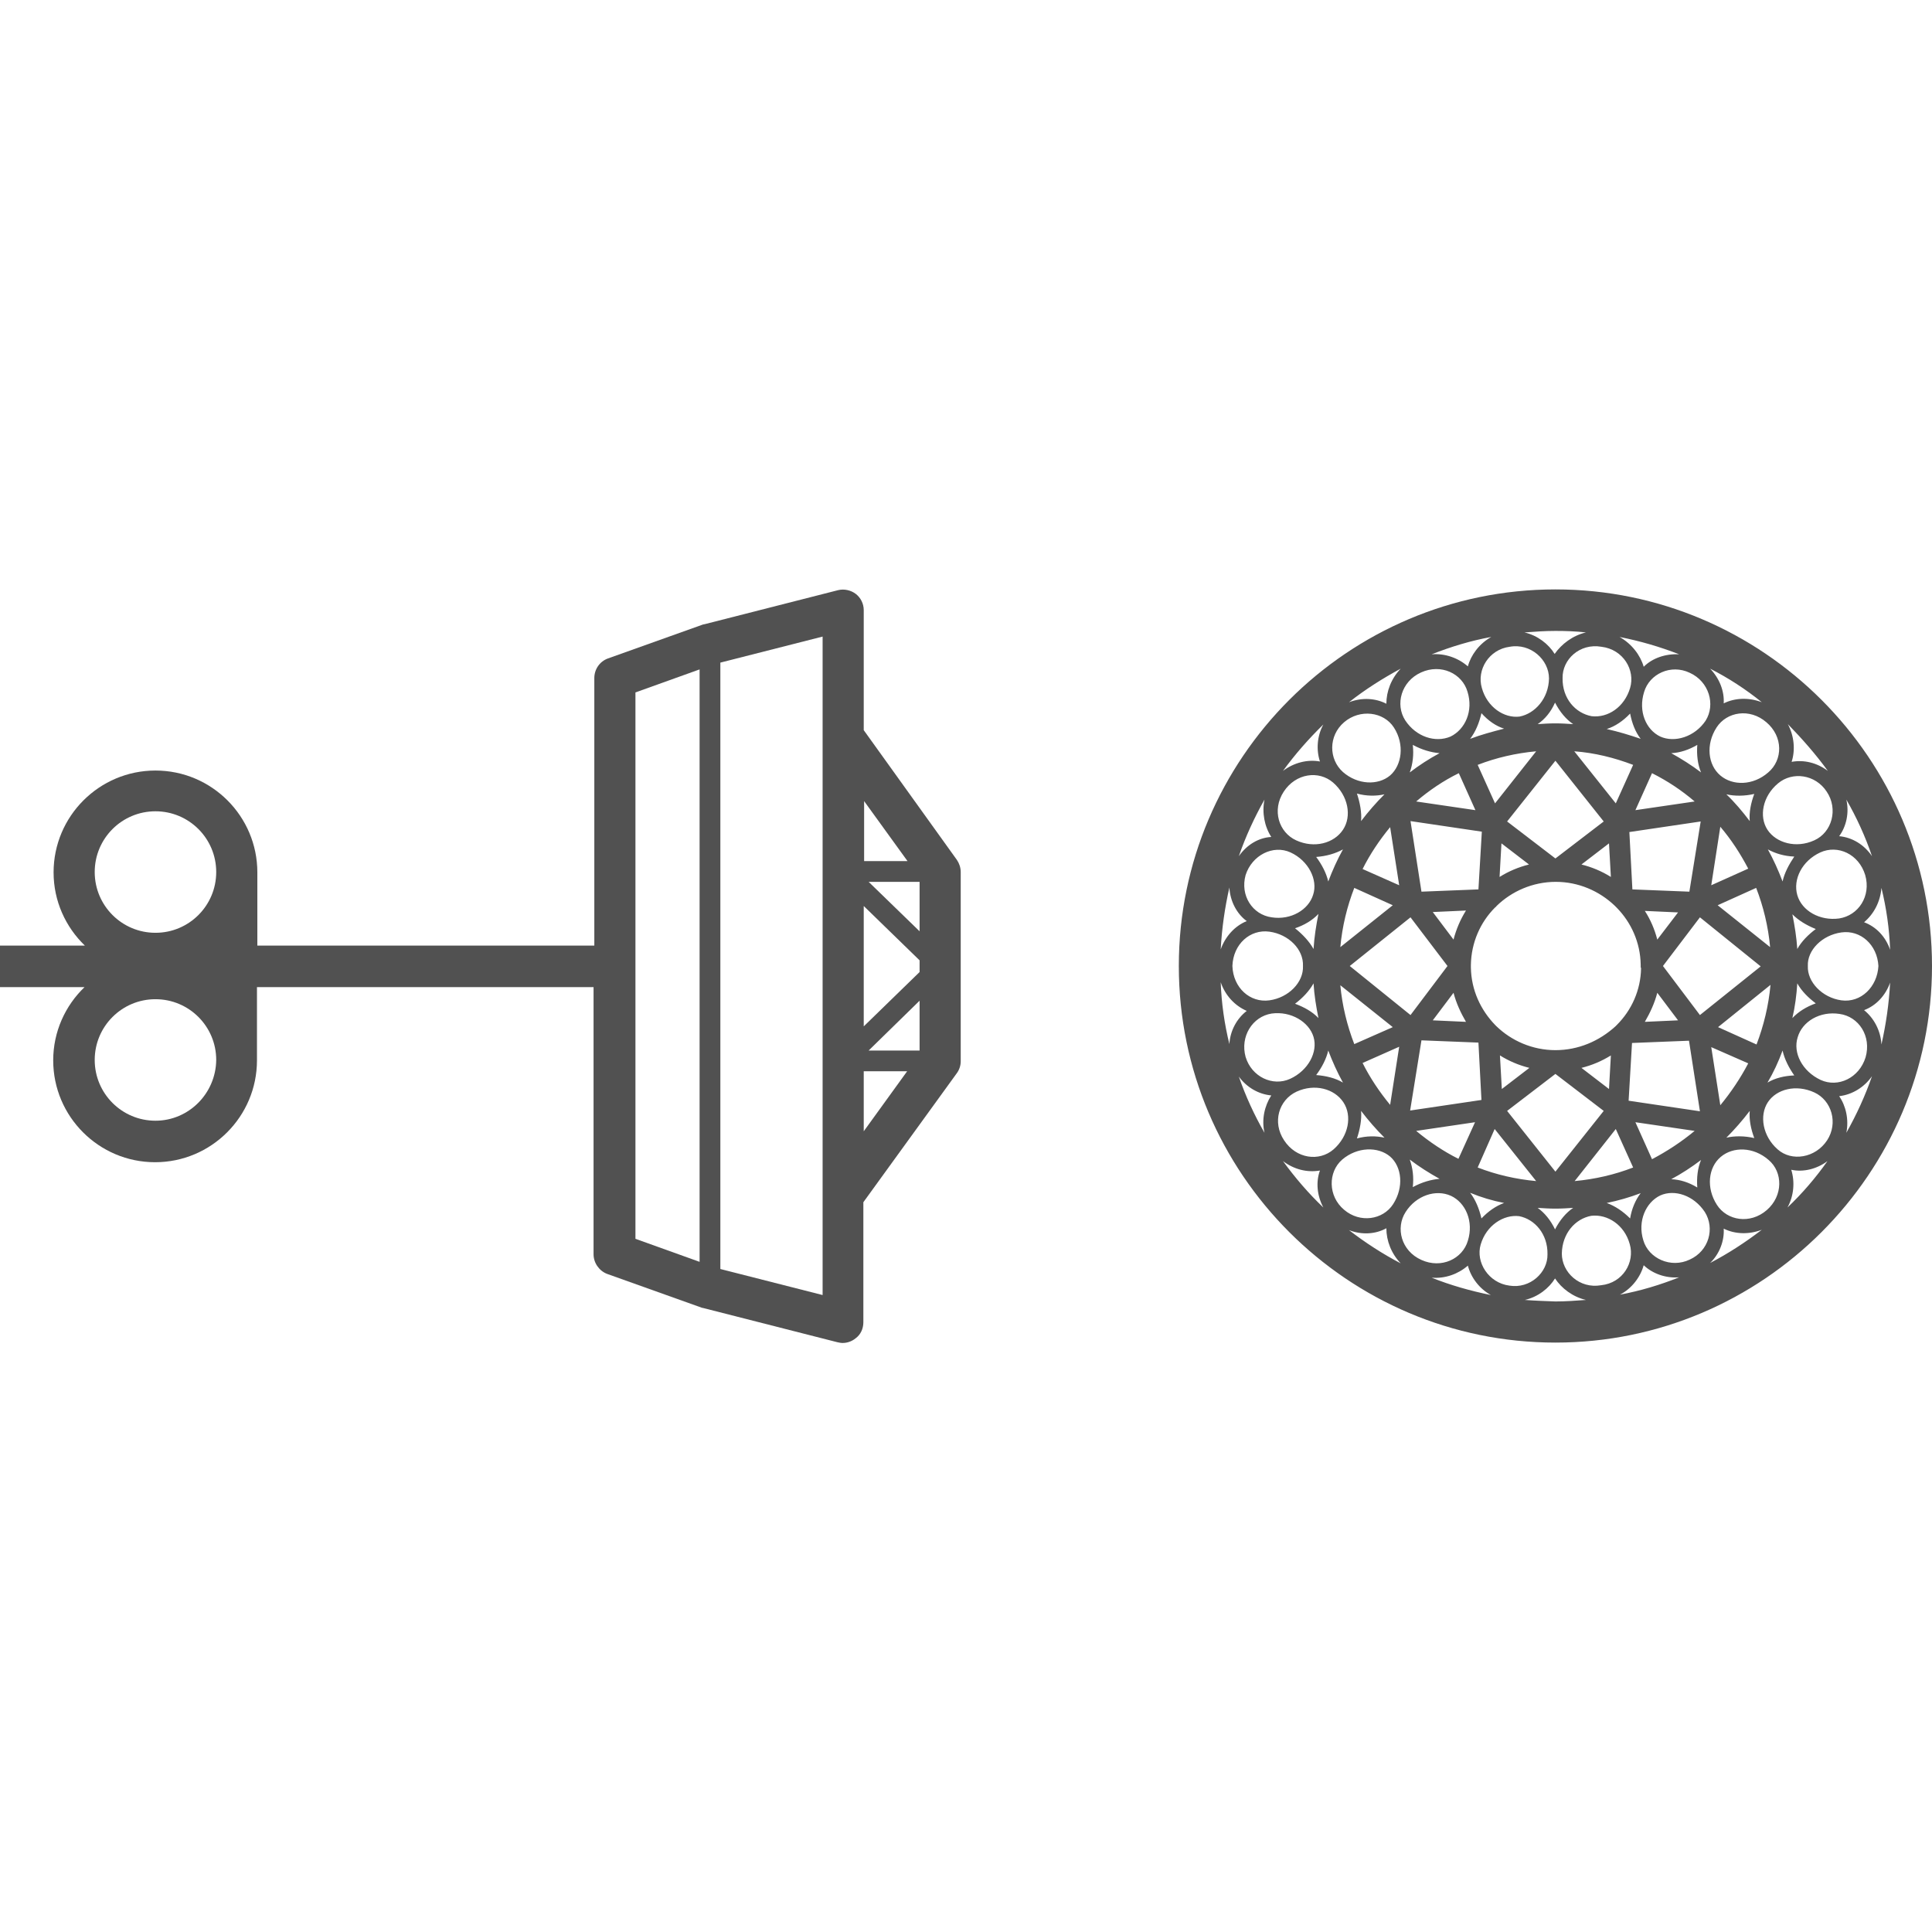
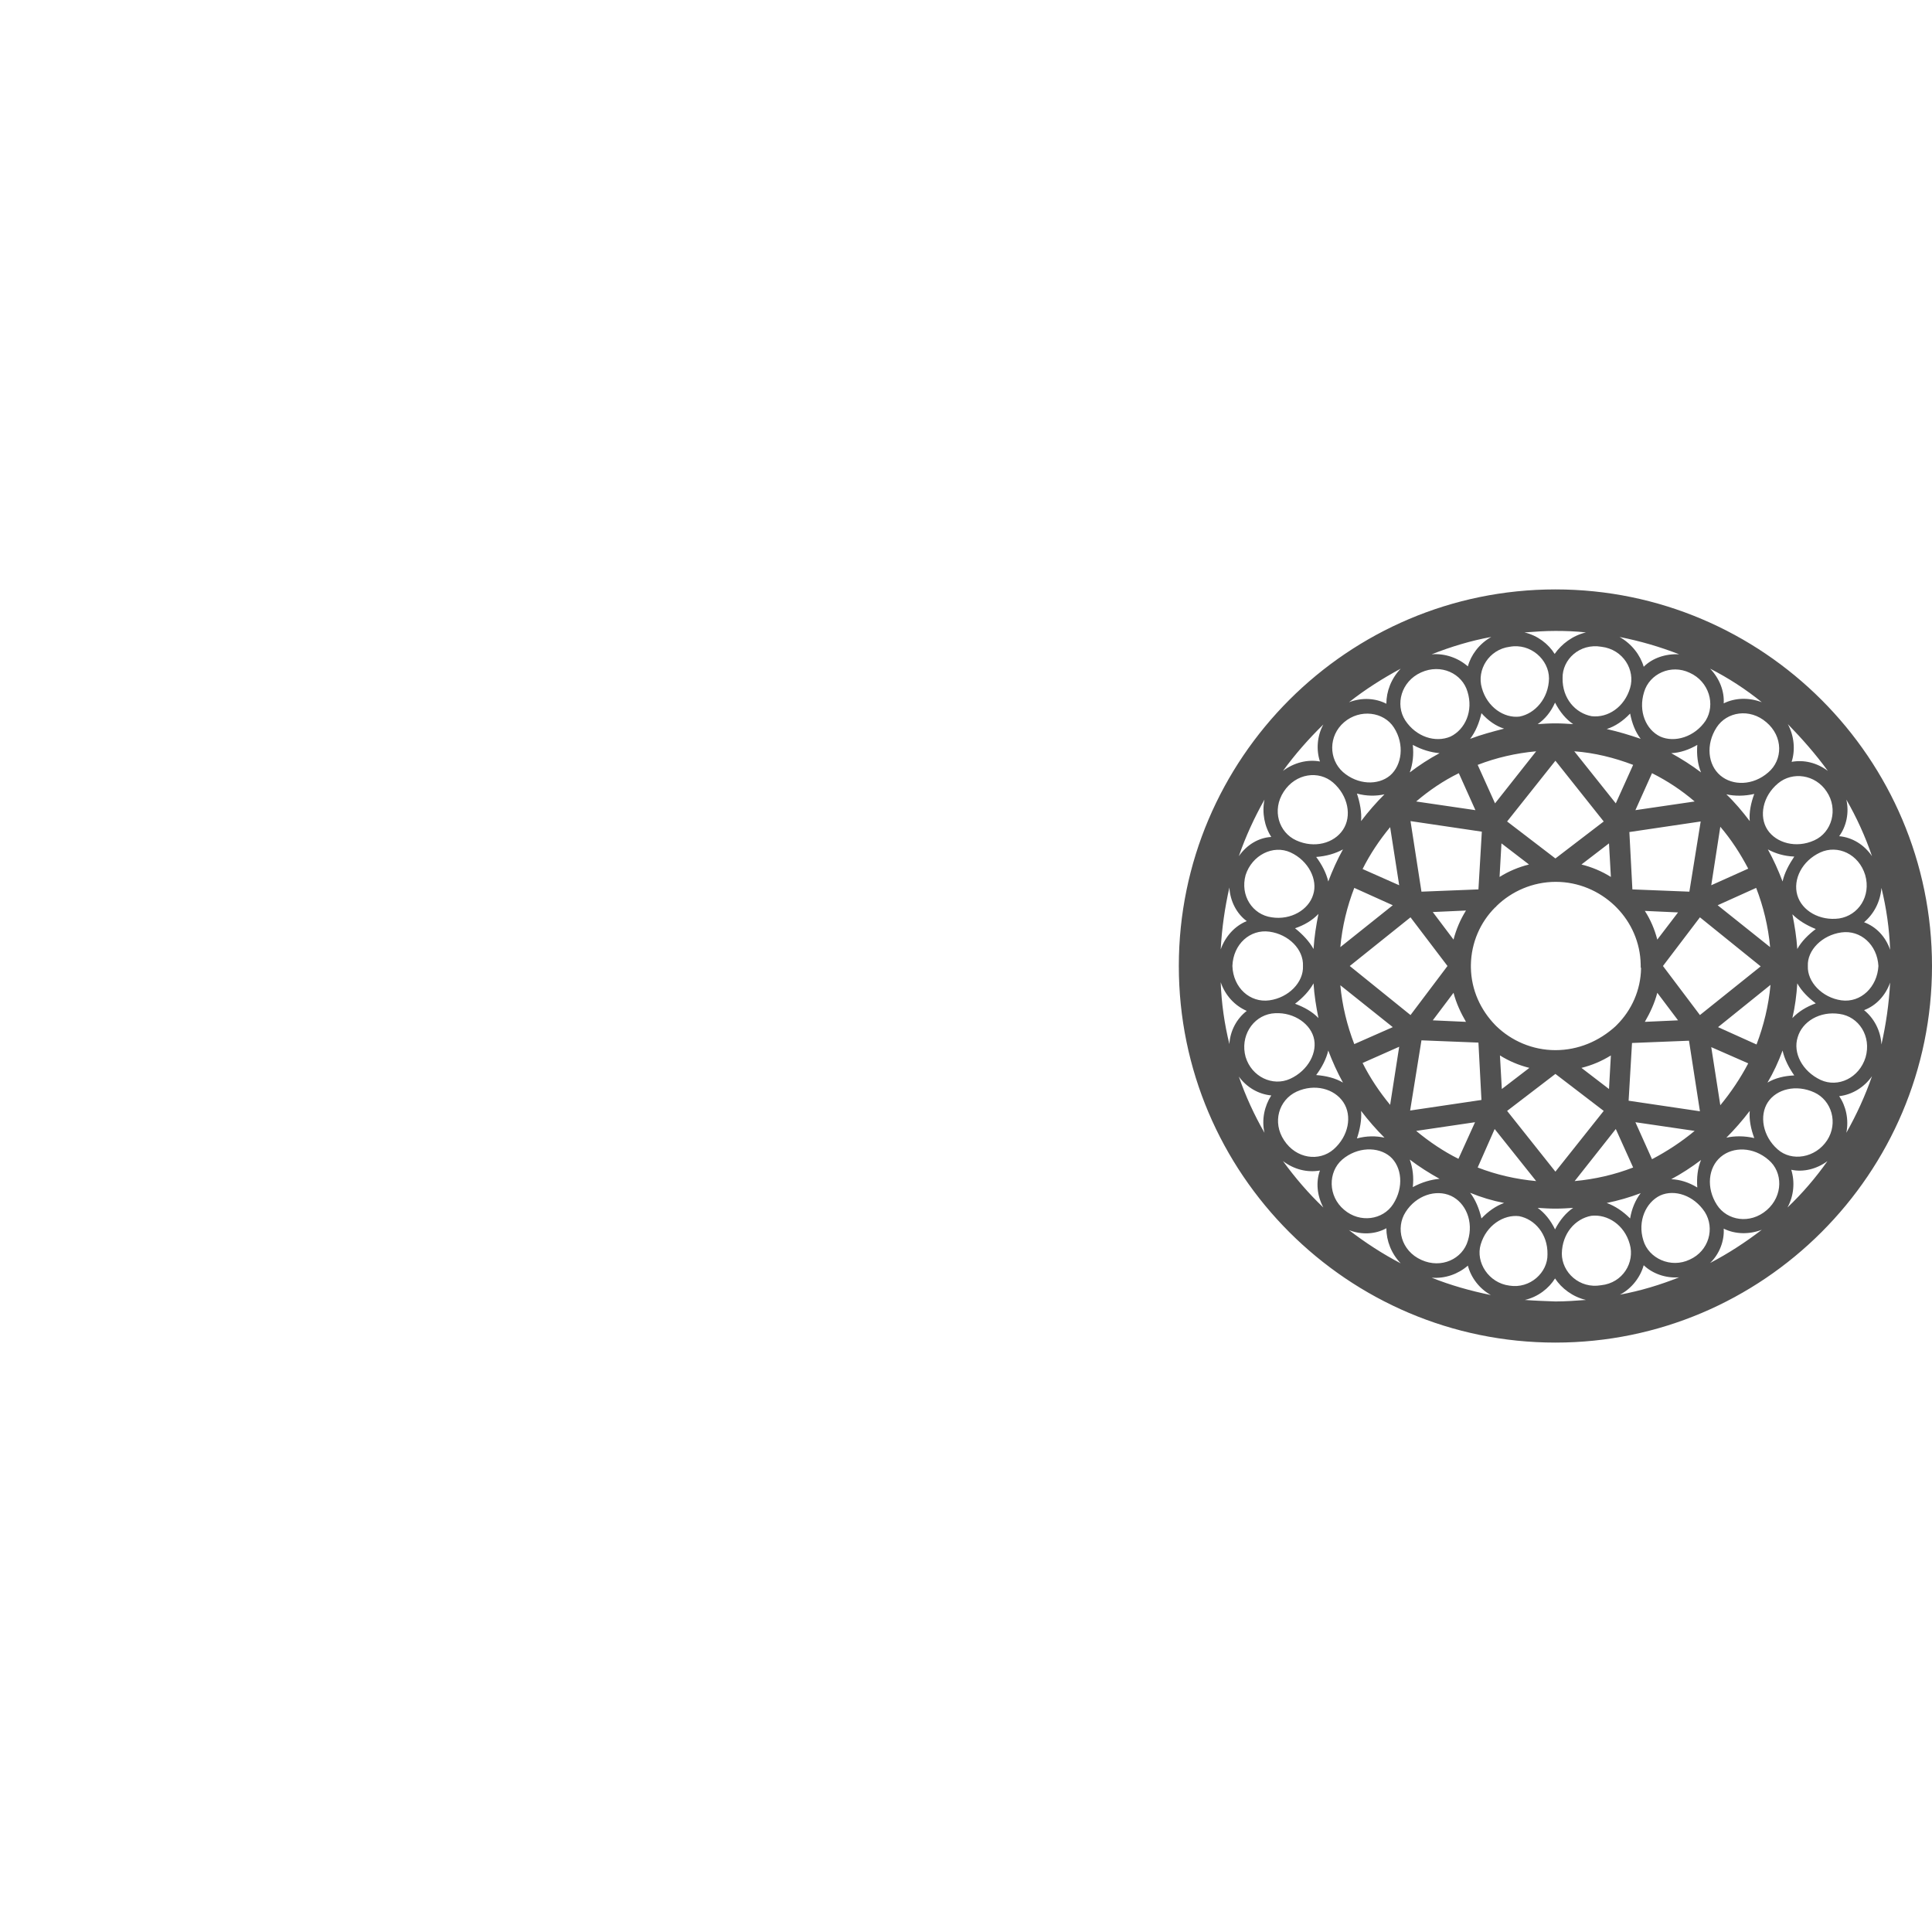
<svg xmlns="http://www.w3.org/2000/svg" version="1.1" id="icon" x="0px" y="0px" viewBox="0 0 512 512" style="enable-background:new 0 0 512 512;" xml:space="preserve">
  <style type="text/css">
	.st0{fill:#515151;}
</style>
  <g>
-     <path class="st0" d="M228.9,193.5v-31.8c0-1.7-0.8-3.3-2.1-4.3c-1.3-1-3.1-1.4-4.7-1l-35.3,9c-0.2,0-0.3,0.1-0.5,0.1c0,0,0,0,0,0   l-25.2,9c-2.2,0.8-3.6,2.9-3.6,5.2v70.9H68.2v-19.4c0-14.9-12.1-27-27-27s-27,12.1-27,27c0,7.6,3.2,14.5,8.3,19.4H0v11h22.4   c-5.1,4.9-8.3,11.8-8.3,19.4c0,14.9,12.1,27,27,27s27-12.1,27-27v-19.4h89.2v70.8c0,2.3,1.5,4.4,3.6,5.2l25.2,9c0,0,0,0,0.1,0   c0.1,0,0.3,0.1,0.4,0.1l35.3,9c0.5,0.1,0.9,0.2,1.4,0.2c1.2,0,2.4-0.4,3.4-1.2c1.4-1,2.1-2.6,2.1-4.3v-31.8l24.7-34.1   c0.7-0.9,1.1-2.1,1.1-3.2v-50.2c0-1.2-0.4-2.3-1-3.2L228.9,193.5z M41.2,215c8.9,0,16.1,7.2,16.1,16.1s-7.2,16.1-16.1,16.1   s-16.1-7.2-16.1-16.1S32.3,215,41.2,215z M41.2,297c-8.9,0-16.1-7.2-16.1-16.1c0-8.9,7.2-16.1,16.1-16.1s16.1,7.2,16.1,16.1   C57.2,289.8,50,297,41.2,297z M230.2,278.4l13.5-13.2v13.2H230.2z M228.9,240.1l14.8,14.4v3.1l-14.8,14.4V240.1z M243.7,246.8   l-13.5-13.1h13.5V246.8z M240.5,228.2h-11.5v-15.9L240.5,228.2z M168.4,183.5l17-6.1v157l-17-6.1V183.5z M218,343.2l-27.1-6.9   V175.6l27.1-6.9v26.5v121.4V343.2z M228.9,283.9h11.5l-11.5,15.9V283.9z" />
-     <path class="st0" d="M412.2,156.2c-55,0-99.8,44.8-99.8,99.8s44.8,99.8,99.8,99.8c55,0,99.8-44.8,99.8-99.8   S467.2,156.2,412.2,156.2z M464.9,301.6c-2.6-0.6-5.2-0.6-7.4-0.1c2.2-2.2,4.3-4.6,6.2-7.1C463.5,296.7,464,299.2,464.9,301.6z    M341.9,285.9c-4.6,2.1-10.2-0.5-11.8-5.8c-1.5-5.4,1.8-10.7,6.9-11.5c5.1-0.7,9.9,2.2,11.1,6.2   C349.3,278.8,346.7,283.7,341.9,285.9z M330.1,231.9c1.7-5.3,7.3-8.1,11.9-6c4.8,2.2,7.3,7.3,6,11.2c-1.2,4-5.9,6.8-11,6   C331.9,242.4,328.6,237.3,330.1,231.9z M359.6,210.3c2.5,0.7,5.1,0.7,7.3,0.2c-2.2,2.2-4.3,4.6-6.2,7.1   C360.9,215.3,360.4,212.7,359.6,210.3z M481.2,246.2c-2,1.5-3.8,3.3-4.9,5.3c-0.2-3.1-0.7-6.2-1.3-9.2   C476.6,243.9,478.7,245.2,481.2,246.2z M482.4,225.9c4.6-2.1,10.2,0.4,11.9,6c1.6,5.6-1.8,10.7-6.9,11.5c-5.1,0.7-9.9-2-11.1-6.2   C475.1,233,477.6,228.1,482.4,225.9z M437.8,307.2l-4.4-9.8l15.7,2.3C445.6,302.6,441.8,305.1,437.8,307.2z M412.2,310.5   l-12.8-16.1l12.8-9.8l12.8,9.8L412.2,310.5z M375.3,299.7l15.6-2.3l-4.4,9.7C382.5,305.1,378.8,302.6,375.3,299.7z M386.6,204.9   l4.4,9.8l-15.7-2.3C378.7,209.5,382.5,206.9,386.6,204.9z M425,217.7l-12.8,9.8l-12.8-9.8l12.8-16.1L425,217.7z M449.1,212.4   l-15.7,2.3l4.4-9.8C441.8,206.9,445.6,209.4,449.1,212.4z M412.2,278.3c-6.1,0-11.7-2.5-15.7-6.4c-0.1-0.1-0.1-0.1-0.2-0.2   c-3.9-4-6.4-9.3-6.5-15.3c0-0.1,0-0.2,0-0.4c0-0.1,0-0.2,0-0.3c0.1-5.9,2.5-11.3,6.4-15.2c0.1-0.1,0.3-0.2,0.4-0.4   c4-3.9,9.6-6.4,15.7-6.4c6,0,11.5,2.4,15.6,6.3c0.2,0.2,0.4,0.4,0.6,0.6c3.8,3.9,6.2,9.2,6.3,15c0,0,0,0,0,0c0,0.2,0,0.3,0,0.5   c0,0.2,0,0.3,0.1,0.5c-0.1,5.8-2.5,11.1-6.4,15c-0.1,0.1-0.3,0.3-0.4,0.4C423.8,275.9,418.3,278.3,412.2,278.3z M385.2,263.1   c0.7,2.7,1.9,5.3,3.3,7.7l-8.8-0.4L385.2,263.1z M385.2,249l-5.5-7.3l8.8-0.4C387,243.7,385.9,246.3,385.2,249z M391.8,235.7   l-15.1,0.6l-2.9-18.7l18.9,2.8L391.8,235.7z M373.8,243.1l9.8,12.9l-9.8,13L357.7,256L373.8,243.1z M376.7,275.7l15.1,0.6l0.8,15.2   l-18.9,2.8L376.7,275.7z M439.2,263.1l5.5,7.3l-8.8,0.4C437.3,268.4,438.5,265.8,439.2,263.1z M439.2,249c-0.7-2.7-1.8-5.3-3.3-7.6   l8.8,0.4L439.2,249z M447.7,236.3l-15.1-0.6l-0.8-15.2l18.9-2.8L447.7,236.3z M432.5,276.4l15.1-0.6l2.9,18.7l-18.9-2.8   L432.5,276.4z M450.5,269l-9.8-13l9.8-12.9l16.1,13L450.5,269z M455.2,239.9l10.2-4.6c1.9,4.9,3.2,10.2,3.7,15.7L455.2,239.9z    M453.5,234.6l2.4-15.5c2.9,3.4,5.3,7.1,7.4,11.1L453.5,234.6z M426.4,223.5l0.5,8.9c-2.4-1.5-5-2.6-7.8-3.3L426.4,223.5z    M405.2,229.1c-2.8,0.7-5.4,1.8-7.8,3.3l0.5-8.9L405.2,229.1z M368.4,219.2l2.4,15.4l-9.7-4.3C363.1,226.3,365.6,222.6,368.4,219.2   z M358.9,235.3l10.2,4.6L355.2,251C355.7,245.5,357,240.2,358.9,235.3z M348.1,251.5c-1.1-2-2.9-3.9-4.9-5.5   c2.4-0.8,4.6-2.1,6.2-3.8C348.8,245.2,348.3,248.3,348.1,251.5z M348.1,260.6c0.2,3.2,0.7,6.2,1.3,9.2c-1.6-1.7-3.8-2.9-6.2-3.8   C345.2,264.5,347,262.6,348.1,260.6z M369.1,272.2l-10.2,4.5c-1.9-4.9-3.2-10.2-3.7-15.6L369.1,272.2z M370.8,277.4l-2.4,15.4   c-2.8-3.4-5.3-7.1-7.3-11.1L370.8,277.4z M398,288.6l-0.5-8.9c2.4,1.5,5,2.6,7.8,3.3L398,288.6z M419.1,283   c2.8-0.7,5.4-1.8,7.8-3.3l-0.5,8.9L419.1,283z M455.9,292.9l-2.4-15.4l9.8,4.3C461.2,285.8,458.7,289.5,455.9,292.9z M465.5,276.8   l-10.2-4.6l13.9-11.2C468.7,266.5,467.4,271.8,465.5,276.8z M472.4,233.6c-1.1-2.9-2.4-5.8-3.9-8.5c2,1.1,4.4,1.8,7,1.9   C474.1,229.1,472.9,231.3,472.4,233.6z M463.7,217.6c-1.9-2.5-3.9-4.9-6.2-7.1c2.2,0.5,4.8,0.5,7.4-0.1   C464,212.8,463.5,215.3,463.7,217.6z M442.9,199.6c2.3-0.1,4.7-0.9,6.9-2.2c-0.2,2.6,0.1,5.2,1,7.3   C448.3,202.8,445.6,201.1,442.9,199.6z M440,195.2c-3.8-1.8-5.9-6.7-4.3-11.8c1.4-4.8,7.1-7.5,12.1-5.1c5.1,2.3,6.9,8.4,4.2,12.7   C449.1,195.3,443.8,196.9,440,195.2z M425.8,193.2c2.2-0.7,4.3-2.1,6.2-4.1c0.5,2.6,1.4,4.9,2.8,6.7   C431.9,194.8,428.9,193.9,425.8,193.2z M432.8,202.7l-4.6,10.2l-11-13.8C422.6,199.5,427.8,200.8,432.8,202.7z M396.2,212.9   l-4.6-10.2c4.9-1.9,10.1-3.1,15.5-3.6L396.2,212.9z M389.6,195.8c1.4-1.8,2.4-4.2,3-6.8c1.8,2,3.8,3.4,6,4.1   C395.5,193.9,392.5,194.7,389.6,195.8z M384.4,195.2c-4,1.7-9.1,0.1-12-4.3c-2.7-4.2-1.1-10.3,4.2-12.7c5.3-2.4,10.9,0.3,12.3,5.1   C390.5,188.4,388.3,193.3,384.4,195.2z M374.4,197.4c2.4,1.3,4.8,2,7.1,2.2c-2.8,1.5-5.4,3.2-7.9,5.1   C374.4,202.5,374.7,200,374.4,197.4z M352,233.6c-0.5-2.2-1.7-4.5-3.2-6.5c2.7-0.2,5.1-0.9,7.1-2   C354.4,227.8,353.1,230.7,352,233.6z M336.4,246.9c5.1,0.7,9.1,4.7,8.9,9.1c0.2,4.3-3.8,8.4-8.9,9.1c-5.1,0.7-9.6-3.3-9.8-9.1   C326.8,250.2,331.3,246.2,336.4,246.9z M352,278.4c1.1,2.9,2.4,5.8,3.9,8.5c-2-1.2-4.5-1.8-7.1-2   C350.3,282.9,351.5,280.6,352,278.4z M360.7,294.4c1.9,2.5,4,4.9,6.2,7.1c-2.2-0.5-4.8-0.5-7.3,0.2   C360.4,299.3,360.9,296.7,360.7,294.4z M372.5,321.2c2.8-4.4,8-6.1,12-4.3c3.9,1.8,6.1,6.8,4.5,11.9c-1.4,4.8-7,7.5-12.3,5.1   C371.3,331.5,369.8,325.4,372.5,321.2z M374.4,314.6c0.3-2.6,0-5.1-0.8-7.3c2.5,1.9,5.2,3.6,7.9,5.1   C379.2,312.6,376.8,313.3,374.4,314.6z M398.6,318.8c-2.2,0.8-4.2,2.2-6,4.1c-0.6-2.6-1.6-5-3-6.8   C392.5,317.3,395.5,318.2,398.6,318.8z M391.6,309.4l4.5-10.2l11,13.8C401.7,312.5,396.5,311.3,391.6,309.4z M428.2,299.2l4.6,10.2   c-4.9,1.9-10.1,3.1-15.5,3.6L428.2,299.2z M434.8,316.2c-1.4,1.8-2.4,4.2-2.8,6.7c-1.9-1.9-4-3.3-6.2-4.1   C428.8,318.2,431.9,317.3,434.8,316.2z M440,316.8c3.8-1.7,8.9,0,11.8,4.4c2.7,4.3,1.1,10.3-4,12.6c-5,2.4-10.9-0.3-12.3-5.1   C433.9,323.6,436.2,318.6,440,316.8z M449.8,314.7c-2.3-1.4-4.6-2.1-6.9-2.2c2.8-1.5,5.4-3.2,7.9-5.1   C449.9,309.5,449.6,312.1,449.8,314.7z M472.4,278.4c0.5,2.3,1.7,4.6,3.1,6.6c-2.6,0.1-5.1,0.7-7.1,1.9   C470,284.2,471.3,281.4,472.4,278.4z M475,269.8c0.7-3,1.1-6.1,1.3-9.2c1.1,2,2.9,3.8,4.9,5.3C478.7,266.8,476.6,268.1,475,269.8z    M476.4,274.9c1.2-4.2,5.9-7,11.1-6.2c5.1,0.7,8.5,5.9,6.9,11.5c-1.7,5.5-7.3,8.1-11.9,6C477.6,283.9,475.1,279,476.4,274.9z    M488,265.1c-5.1-0.7-9.1-4.9-8.9-9.1c-0.2-4.2,3.8-8.2,8.9-8.9c5.1-0.7,9.5,3.3,9.8,8.9C497.5,261.6,493.1,265.8,488,265.1z    M494,244.4c2.6-2.2,4.3-5.4,4.6-9.1c1.3,5.3,2.1,10.8,2.3,16.4C499.7,248.2,497.2,245.6,494,244.4z M487.4,221.6   c1.9-2.6,2.7-6.2,1.9-9.7c2.7,4.7,5,9.7,6.8,15C494,223.8,490.8,221.9,487.4,221.6z M480.8,222.7c-4.8,2.2-10.1,0.7-12.4-2.8   c-2.3-3.5-1.3-8.9,2.8-12.3c3.8-3.2,9.9-2.4,12.9,2.2C487.2,214.4,485.5,220.6,480.8,222.7z M468.6,204.7c-4,3.5-9.4,3.6-12.7,0.8   c-3.3-2.8-3.9-8.2-1-12.7c2.7-4.2,8.8-5.2,13.2-1.4C472.6,195.2,472.5,201.4,468.6,204.7z M456.8,186.4c0.2-3.2-1.1-6.6-3.6-9.2   c4.9,2.5,9.5,5.5,13.7,8.9C463.5,184.8,459.8,184.9,456.8,186.4z M435.6,176.7c-0.9-3.1-3.2-6.1-6.4-7.9c5.5,1.1,10.7,2.6,15.8,4.6   C441.4,173.2,437.9,174.4,435.6,176.7z M424.4,171.4c5.8,0.7,9,6.2,7.6,10.9c-1.5,5.1-5.9,8-10.2,7.5c-4.3-0.8-7.8-4.7-7.7-10.1   C414,174.8,418.6,170.4,424.4,171.4z M416.9,191.9c-1.6-0.1-3.1-0.2-4.7-0.2c-1.6,0-3.2,0.1-4.7,0.2c1.9-1.3,3.5-3.2,4.6-5.7   C413.4,188.7,415,190.6,416.9,191.9z M402.7,189.9c-4.1,0.5-8.6-2.5-10-7.6c-1.4-4.8,1.9-10.2,7.4-10.9c5.5-1,10.4,3.4,10.4,8.4   C410.4,185.1,406.8,189.1,402.7,189.9z M389,176.6c-2.5-2.2-6-3.5-9.6-3.2c5.1-2,10.3-3.6,15.8-4.6   C392,170.6,389.8,173.6,389,176.6z M367.4,186.5c-2.9-1.5-6.5-1.7-9.9-0.4c4.3-3.4,8.9-6.3,13.7-8.9   C368.7,179.8,367.4,183.2,367.4,186.5z M356.2,191.4c4.2-3.6,10.5-2.8,13.2,1.4c2.9,4.5,2.1,10-1,12.7c-3.2,2.7-8.6,2.5-12.5-0.9   C352.1,201.2,352,195,356.2,191.4z M353.3,207.4c4,3.5,5,8.9,2.6,12.5c-2.4,3.6-7.6,5-12.4,2.8c-4.6-2.1-6.5-8-3.3-12.9   C343.4,204.9,349.5,204.1,353.3,207.4z M336.9,221.8c-3.4,0.2-6.5,2.1-8.6,5.1c1.8-5.2,4.1-10.2,6.8-15   C334.4,215.4,335.1,219,336.9,221.8z M330.4,244.1c-3.2,1.3-5.7,4.1-6.9,7.5c0.3-5.6,1.1-11.1,2.3-16.4   C326,238.9,327.8,242.2,330.4,244.1z M330.4,267.9c-2.6,2-4.4,5.2-4.6,8.8c-1.3-5.3-2.1-10.8-2.3-16.4   C324.7,263.8,327.2,266.5,330.4,267.9z M336.9,290.3c-1.8,2.8-2.6,6.4-1.8,9.9c-2.7-4.7-5-9.7-6.8-14.9   C330.4,288.2,333.6,290,336.9,290.3z M343.6,289.3c4.8-2.2,10-0.8,12.4,2.8c2.4,3.6,1.4,9-2.6,12.5c-3.8,3.3-9.9,2.5-13.1-2.4   C337.1,297.4,338.9,291.5,343.6,289.3z M355.7,307.3c4-3.4,9.5-3.5,12.7-0.8c3.1,2.7,3.7,8.1,0.8,12.6c-2.7,4.2-8.8,5.1-13,1.5   C351.9,317,351.9,310.6,355.7,307.3z M367.4,325.5c0,3.3,1.3,6.7,3.8,9.3c-4.8-2.5-9.4-5.5-13.7-8.8   C360.9,327.3,364.5,327.1,367.4,325.5z M389,335.4c0.8,3.1,3,6.1,6.1,7.8c-5.4-1.1-10.7-2.6-15.7-4.6   C383,338.9,386.5,337.6,389,335.4z M400,340.7c-5.5-0.7-9-6.2-7.6-10.9c1.5-5.1,6.1-8,10.2-7.5c4.1,0.8,7.6,4.7,7.5,10.1   C410.2,337.2,405.5,341.6,400,340.7z M407.5,320.1c1.6,0.1,3.1,0.2,4.7,0.2c1.6,0,3.2-0.1,4.7-0.2c-1.9,1.3-3.5,3.2-4.8,5.7   C410.9,323.3,409.3,321.4,407.5,320.1z M421.7,322.2c4.3-0.5,8.8,2.4,10.2,7.5c1.4,4.8-1.8,10.3-7.6,10.9c-5.7,1-10.4-3.4-10.4-8.4   C414,326.9,417.4,323,421.7,322.2z M435.6,335.3c2.3,2.2,5.8,3.5,9.4,3.2c-5,2-10.3,3.6-15.7,4.6   C432.4,341.5,434.7,338.5,435.6,335.3z M456.8,325.6c3,1.5,6.7,1.6,10.1,0.3c-4.3,3.3-8.9,6.3-13.7,8.8   C455.7,332.3,457,328.8,456.8,325.6z M468.2,320.7c-4.4,3.8-10.5,2.8-13.2-1.4c-2.9-4.5-2.3-9.9,1-12.7c3.3-2.8,8.7-2.7,12.7,0.8   C472.5,310.6,472.6,316.9,468.2,320.7z M471.1,304.6c-4-3.5-4.9-9-2.6-12.5c2.3-3.5,7.5-4.8,12.3-2.6c4.6,2.1,6.4,8.1,3.4,12.7   C481.1,306.9,474.8,307.9,471.1,304.6z M487.4,290.5c3.4-0.4,6.6-2.3,8.7-5.3c-1.8,5.2-4.1,10.2-6.8,15   C490,296.7,489.2,293.1,487.4,290.5z M494,267.7c3.2-1.2,5.7-3.9,6.9-7.3c-0.3,5.6-1.1,11.1-2.3,16.4   C498.4,273.1,496.6,269.8,494,267.7z M484.4,204.3c-2.9-2.2-6.4-3-9.6-2.4c1-3.1,0.7-6.8-1-10C477.6,195.8,481.2,199.9,484.4,204.3   z M420.3,167.6c-3.5,0.8-6.5,3.1-8.3,5.7c-1.6-2.6-4.5-4.9-8-5.7c2.7-0.2,5.4-0.4,8.2-0.4C414.9,167.2,417.7,167.3,420.3,167.6z    M350.7,192c-1.7,3.1-1.9,6.8-0.9,9.8c-3.3-0.6-6.9,0.3-9.8,2.5C343.2,199.9,346.8,195.8,350.7,192z M340,307.7   c2.9,2.2,6.4,3.1,9.8,2.5c-1.1,3-0.8,6.6,0.9,9.8C346.8,316.3,343.2,312.1,340,307.7z M404.1,344.5c3.5-0.8,6.4-3.1,8-5.7   c1.7,2.6,4.7,4.9,8.2,5.7c-2.7,0.2-5.4,0.4-8.1,0.4C409.5,344.8,406.7,344.7,404.1,344.5z M473.7,320c1.7-3.1,2-6.8,1-10   c3.2,0.7,6.8-0.2,9.6-2.3C481.2,312.1,477.6,316.3,473.7,320z" />
+     <path class="st0" d="M412.2,156.2c-55,0-99.8,44.8-99.8,99.8s44.8,99.8,99.8,99.8c55,0,99.8-44.8,99.8-99.8   S467.2,156.2,412.2,156.2z M464.9,301.6c-2.6-0.6-5.2-0.6-7.4-0.1c2.2-2.2,4.3-4.6,6.2-7.1C463.5,296.7,464,299.2,464.9,301.6z    M341.9,285.9c-4.6,2.1-10.2-0.5-11.8-5.8c-1.5-5.4,1.8-10.7,6.9-11.5c5.1-0.7,9.9,2.2,11.1,6.2   C349.3,278.8,346.7,283.7,341.9,285.9z M330.1,231.9c1.7-5.3,7.3-8.1,11.9-6c4.8,2.2,7.3,7.3,6,11.2c-1.2,4-5.9,6.8-11,6   C331.9,242.4,328.6,237.3,330.1,231.9z M359.6,210.3c2.5,0.7,5.1,0.7,7.3,0.2c-2.2,2.2-4.3,4.6-6.2,7.1   C360.9,215.3,360.4,212.7,359.6,210.3z M481.2,246.2c-2,1.5-3.8,3.3-4.9,5.3c-0.2-3.1-0.7-6.2-1.3-9.2   C476.6,243.9,478.7,245.2,481.2,246.2z M482.4,225.9c4.6-2.1,10.2,0.4,11.9,6c1.6,5.6-1.8,10.7-6.9,11.5c-5.1,0.7-9.9-2-11.1-6.2   C475.1,233,477.6,228.1,482.4,225.9z M437.8,307.2l-4.4-9.8l15.7,2.3C445.6,302.6,441.8,305.1,437.8,307.2z M412.2,310.5   l-12.8-16.1l12.8-9.8l12.8,9.8L412.2,310.5z M375.3,299.7l15.6-2.3l-4.4,9.7C382.5,305.1,378.8,302.6,375.3,299.7z M386.6,204.9   l4.4,9.8l-15.7-2.3C378.7,209.5,382.5,206.9,386.6,204.9z M425,217.7l-12.8,9.8l-12.8-9.8l12.8-16.1L425,217.7z M449.1,212.4   l-15.7,2.3l4.4-9.8C441.8,206.9,445.6,209.4,449.1,212.4z M412.2,278.3c-6.1,0-11.7-2.5-15.7-6.4c-0.1-0.1-0.1-0.1-0.2-0.2   c-3.9-4-6.4-9.3-6.5-15.3c0-0.1,0-0.2,0-0.4c0-0.1,0-0.2,0-0.3c0.1-5.9,2.5-11.3,6.4-15.2c0.1-0.1,0.3-0.2,0.4-0.4   c4-3.9,9.6-6.4,15.7-6.4c6,0,11.5,2.4,15.6,6.3c0.2,0.2,0.4,0.4,0.6,0.6c3.8,3.9,6.2,9.2,6.3,15c0,0.2,0,0.3,0,0.5   c0,0.2,0,0.3,0.1,0.5c-0.1,5.8-2.5,11.1-6.4,15c-0.1,0.1-0.3,0.3-0.4,0.4C423.8,275.9,418.3,278.3,412.2,278.3z M385.2,263.1   c0.7,2.7,1.9,5.3,3.3,7.7l-8.8-0.4L385.2,263.1z M385.2,249l-5.5-7.3l8.8-0.4C387,243.7,385.9,246.3,385.2,249z M391.8,235.7   l-15.1,0.6l-2.9-18.7l18.9,2.8L391.8,235.7z M373.8,243.1l9.8,12.9l-9.8,13L357.7,256L373.8,243.1z M376.7,275.7l15.1,0.6l0.8,15.2   l-18.9,2.8L376.7,275.7z M439.2,263.1l5.5,7.3l-8.8,0.4C437.3,268.4,438.5,265.8,439.2,263.1z M439.2,249c-0.7-2.7-1.8-5.3-3.3-7.6   l8.8,0.4L439.2,249z M447.7,236.3l-15.1-0.6l-0.8-15.2l18.9-2.8L447.7,236.3z M432.5,276.4l15.1-0.6l2.9,18.7l-18.9-2.8   L432.5,276.4z M450.5,269l-9.8-13l9.8-12.9l16.1,13L450.5,269z M455.2,239.9l10.2-4.6c1.9,4.9,3.2,10.2,3.7,15.7L455.2,239.9z    M453.5,234.6l2.4-15.5c2.9,3.4,5.3,7.1,7.4,11.1L453.5,234.6z M426.4,223.5l0.5,8.9c-2.4-1.5-5-2.6-7.8-3.3L426.4,223.5z    M405.2,229.1c-2.8,0.7-5.4,1.8-7.8,3.3l0.5-8.9L405.2,229.1z M368.4,219.2l2.4,15.4l-9.7-4.3C363.1,226.3,365.6,222.6,368.4,219.2   z M358.9,235.3l10.2,4.6L355.2,251C355.7,245.5,357,240.2,358.9,235.3z M348.1,251.5c-1.1-2-2.9-3.9-4.9-5.5   c2.4-0.8,4.6-2.1,6.2-3.8C348.8,245.2,348.3,248.3,348.1,251.5z M348.1,260.6c0.2,3.2,0.7,6.2,1.3,9.2c-1.6-1.7-3.8-2.9-6.2-3.8   C345.2,264.5,347,262.6,348.1,260.6z M369.1,272.2l-10.2,4.5c-1.9-4.9-3.2-10.2-3.7-15.6L369.1,272.2z M370.8,277.4l-2.4,15.4   c-2.8-3.4-5.3-7.1-7.3-11.1L370.8,277.4z M398,288.6l-0.5-8.9c2.4,1.5,5,2.6,7.8,3.3L398,288.6z M419.1,283   c2.8-0.7,5.4-1.8,7.8-3.3l-0.5,8.9L419.1,283z M455.9,292.9l-2.4-15.4l9.8,4.3C461.2,285.8,458.7,289.5,455.9,292.9z M465.5,276.8   l-10.2-4.6l13.9-11.2C468.7,266.5,467.4,271.8,465.5,276.8z M472.4,233.6c-1.1-2.9-2.4-5.8-3.9-8.5c2,1.1,4.4,1.8,7,1.9   C474.1,229.1,472.9,231.3,472.4,233.6z M463.7,217.6c-1.9-2.5-3.9-4.9-6.2-7.1c2.2,0.5,4.8,0.5,7.4-0.1   C464,212.8,463.5,215.3,463.7,217.6z M442.9,199.6c2.3-0.1,4.7-0.9,6.9-2.2c-0.2,2.6,0.1,5.2,1,7.3   C448.3,202.8,445.6,201.1,442.9,199.6z M440,195.2c-3.8-1.8-5.9-6.7-4.3-11.8c1.4-4.8,7.1-7.5,12.1-5.1c5.1,2.3,6.9,8.4,4.2,12.7   C449.1,195.3,443.8,196.9,440,195.2z M425.8,193.2c2.2-0.7,4.3-2.1,6.2-4.1c0.5,2.6,1.4,4.9,2.8,6.7   C431.9,194.8,428.9,193.9,425.8,193.2z M432.8,202.7l-4.6,10.2l-11-13.8C422.6,199.5,427.8,200.8,432.8,202.7z M396.2,212.9   l-4.6-10.2c4.9-1.9,10.1-3.1,15.5-3.6L396.2,212.9z M389.6,195.8c1.4-1.8,2.4-4.2,3-6.8c1.8,2,3.8,3.4,6,4.1   C395.5,193.9,392.5,194.7,389.6,195.8z M384.4,195.2c-4,1.7-9.1,0.1-12-4.3c-2.7-4.2-1.1-10.3,4.2-12.7c5.3-2.4,10.9,0.3,12.3,5.1   C390.5,188.4,388.3,193.3,384.4,195.2z M374.4,197.4c2.4,1.3,4.8,2,7.1,2.2c-2.8,1.5-5.4,3.2-7.9,5.1   C374.4,202.5,374.7,200,374.4,197.4z M352,233.6c-0.5-2.2-1.7-4.5-3.2-6.5c2.7-0.2,5.1-0.9,7.1-2   C354.4,227.8,353.1,230.7,352,233.6z M336.4,246.9c5.1,0.7,9.1,4.7,8.9,9.1c0.2,4.3-3.8,8.4-8.9,9.1c-5.1,0.7-9.6-3.3-9.8-9.1   C326.8,250.2,331.3,246.2,336.4,246.9z M352,278.4c1.1,2.9,2.4,5.8,3.9,8.5c-2-1.2-4.5-1.8-7.1-2   C350.3,282.9,351.5,280.6,352,278.4z M360.7,294.4c1.9,2.5,4,4.9,6.2,7.1c-2.2-0.5-4.8-0.5-7.3,0.2   C360.4,299.3,360.9,296.7,360.7,294.4z M372.5,321.2c2.8-4.4,8-6.1,12-4.3c3.9,1.8,6.1,6.8,4.5,11.9c-1.4,4.8-7,7.5-12.3,5.1   C371.3,331.5,369.8,325.4,372.5,321.2z M374.4,314.6c0.3-2.6,0-5.1-0.8-7.3c2.5,1.9,5.2,3.6,7.9,5.1   C379.2,312.6,376.8,313.3,374.4,314.6z M398.6,318.8c-2.2,0.8-4.2,2.2-6,4.1c-0.6-2.6-1.6-5-3-6.8   C392.5,317.3,395.5,318.2,398.6,318.8z M391.6,309.4l4.5-10.2l11,13.8C401.7,312.5,396.5,311.3,391.6,309.4z M428.2,299.2l4.6,10.2   c-4.9,1.9-10.1,3.1-15.5,3.6L428.2,299.2z M434.8,316.2c-1.4,1.8-2.4,4.2-2.8,6.7c-1.9-1.9-4-3.3-6.2-4.1   C428.8,318.2,431.9,317.3,434.8,316.2z M440,316.8c3.8-1.7,8.9,0,11.8,4.4c2.7,4.3,1.1,10.3-4,12.6c-5,2.4-10.9-0.3-12.3-5.1   C433.9,323.6,436.2,318.6,440,316.8z M449.8,314.7c-2.3-1.4-4.6-2.1-6.9-2.2c2.8-1.5,5.4-3.2,7.9-5.1   C449.9,309.5,449.6,312.1,449.8,314.7z M472.4,278.4c0.5,2.3,1.7,4.6,3.1,6.6c-2.6,0.1-5.1,0.7-7.1,1.9   C470,284.2,471.3,281.4,472.4,278.4z M475,269.8c0.7-3,1.1-6.1,1.3-9.2c1.1,2,2.9,3.8,4.9,5.3C478.7,266.8,476.6,268.1,475,269.8z    M476.4,274.9c1.2-4.2,5.9-7,11.1-6.2c5.1,0.7,8.5,5.9,6.9,11.5c-1.7,5.5-7.3,8.1-11.9,6C477.6,283.9,475.1,279,476.4,274.9z    M488,265.1c-5.1-0.7-9.1-4.9-8.9-9.1c-0.2-4.2,3.8-8.2,8.9-8.9c5.1-0.7,9.5,3.3,9.8,8.9C497.5,261.6,493.1,265.8,488,265.1z    M494,244.4c2.6-2.2,4.3-5.4,4.6-9.1c1.3,5.3,2.1,10.8,2.3,16.4C499.7,248.2,497.2,245.6,494,244.4z M487.4,221.6   c1.9-2.6,2.7-6.2,1.9-9.7c2.7,4.7,5,9.7,6.8,15C494,223.8,490.8,221.9,487.4,221.6z M480.8,222.7c-4.8,2.2-10.1,0.7-12.4-2.8   c-2.3-3.5-1.3-8.9,2.8-12.3c3.8-3.2,9.9-2.4,12.9,2.2C487.2,214.4,485.5,220.6,480.8,222.7z M468.6,204.7c-4,3.5-9.4,3.6-12.7,0.8   c-3.3-2.8-3.9-8.2-1-12.7c2.7-4.2,8.8-5.2,13.2-1.4C472.6,195.2,472.5,201.4,468.6,204.7z M456.8,186.4c0.2-3.2-1.1-6.6-3.6-9.2   c4.9,2.5,9.5,5.5,13.7,8.9C463.5,184.8,459.8,184.9,456.8,186.4z M435.6,176.7c-0.9-3.1-3.2-6.1-6.4-7.9c5.5,1.1,10.7,2.6,15.8,4.6   C441.4,173.2,437.9,174.4,435.6,176.7z M424.4,171.4c5.8,0.7,9,6.2,7.6,10.9c-1.5,5.1-5.9,8-10.2,7.5c-4.3-0.8-7.8-4.7-7.7-10.1   C414,174.8,418.6,170.4,424.4,171.4z M416.9,191.9c-1.6-0.1-3.1-0.2-4.7-0.2c-1.6,0-3.2,0.1-4.7,0.2c1.9-1.3,3.5-3.2,4.6-5.7   C413.4,188.7,415,190.6,416.9,191.9z M402.7,189.9c-4.1,0.5-8.6-2.5-10-7.6c-1.4-4.8,1.9-10.2,7.4-10.9c5.5-1,10.4,3.4,10.4,8.4   C410.4,185.1,406.8,189.1,402.7,189.9z M389,176.6c-2.5-2.2-6-3.5-9.6-3.2c5.1-2,10.3-3.6,15.8-4.6   C392,170.6,389.8,173.6,389,176.6z M367.4,186.5c-2.9-1.5-6.5-1.7-9.9-0.4c4.3-3.4,8.9-6.3,13.7-8.9   C368.7,179.8,367.4,183.2,367.4,186.5z M356.2,191.4c4.2-3.6,10.5-2.8,13.2,1.4c2.9,4.5,2.1,10-1,12.7c-3.2,2.7-8.6,2.5-12.5-0.9   C352.1,201.2,352,195,356.2,191.4z M353.3,207.4c4,3.5,5,8.9,2.6,12.5c-2.4,3.6-7.6,5-12.4,2.8c-4.6-2.1-6.5-8-3.3-12.9   C343.4,204.9,349.5,204.1,353.3,207.4z M336.9,221.8c-3.4,0.2-6.5,2.1-8.6,5.1c1.8-5.2,4.1-10.2,6.8-15   C334.4,215.4,335.1,219,336.9,221.8z M330.4,244.1c-3.2,1.3-5.7,4.1-6.9,7.5c0.3-5.6,1.1-11.1,2.3-16.4   C326,238.9,327.8,242.2,330.4,244.1z M330.4,267.9c-2.6,2-4.4,5.2-4.6,8.8c-1.3-5.3-2.1-10.8-2.3-16.4   C324.7,263.8,327.2,266.5,330.4,267.9z M336.9,290.3c-1.8,2.8-2.6,6.4-1.8,9.9c-2.7-4.7-5-9.7-6.8-14.9   C330.4,288.2,333.6,290,336.9,290.3z M343.6,289.3c4.8-2.2,10-0.8,12.4,2.8c2.4,3.6,1.4,9-2.6,12.5c-3.8,3.3-9.9,2.5-13.1-2.4   C337.1,297.4,338.9,291.5,343.6,289.3z M355.7,307.3c4-3.4,9.5-3.5,12.7-0.8c3.1,2.7,3.7,8.1,0.8,12.6c-2.7,4.2-8.8,5.1-13,1.5   C351.9,317,351.9,310.6,355.7,307.3z M367.4,325.5c0,3.3,1.3,6.7,3.8,9.3c-4.8-2.5-9.4-5.5-13.7-8.8   C360.9,327.3,364.5,327.1,367.4,325.5z M389,335.4c0.8,3.1,3,6.1,6.1,7.8c-5.4-1.1-10.7-2.6-15.7-4.6   C383,338.9,386.5,337.6,389,335.4z M400,340.7c-5.5-0.7-9-6.2-7.6-10.9c1.5-5.1,6.1-8,10.2-7.5c4.1,0.8,7.6,4.7,7.5,10.1   C410.2,337.2,405.5,341.6,400,340.7z M407.5,320.1c1.6,0.1,3.1,0.2,4.7,0.2c1.6,0,3.2-0.1,4.7-0.2c-1.9,1.3-3.5,3.2-4.8,5.7   C410.9,323.3,409.3,321.4,407.5,320.1z M421.7,322.2c4.3-0.5,8.8,2.4,10.2,7.5c1.4,4.8-1.8,10.3-7.6,10.9c-5.7,1-10.4-3.4-10.4-8.4   C414,326.9,417.4,323,421.7,322.2z M435.6,335.3c2.3,2.2,5.8,3.5,9.4,3.2c-5,2-10.3,3.6-15.7,4.6   C432.4,341.5,434.7,338.5,435.6,335.3z M456.8,325.6c3,1.5,6.7,1.6,10.1,0.3c-4.3,3.3-8.9,6.3-13.7,8.8   C455.7,332.3,457,328.8,456.8,325.6z M468.2,320.7c-4.4,3.8-10.5,2.8-13.2-1.4c-2.9-4.5-2.3-9.9,1-12.7c3.3-2.8,8.7-2.7,12.7,0.8   C472.5,310.6,472.6,316.9,468.2,320.7z M471.1,304.6c-4-3.5-4.9-9-2.6-12.5c2.3-3.5,7.5-4.8,12.3-2.6c4.6,2.1,6.4,8.1,3.4,12.7   C481.1,306.9,474.8,307.9,471.1,304.6z M487.4,290.5c3.4-0.4,6.6-2.3,8.7-5.3c-1.8,5.2-4.1,10.2-6.8,15   C490,296.7,489.2,293.1,487.4,290.5z M494,267.7c3.2-1.2,5.7-3.9,6.9-7.3c-0.3,5.6-1.1,11.1-2.3,16.4   C498.4,273.1,496.6,269.8,494,267.7z M484.4,204.3c-2.9-2.2-6.4-3-9.6-2.4c1-3.1,0.7-6.8-1-10C477.6,195.8,481.2,199.9,484.4,204.3   z M420.3,167.6c-3.5,0.8-6.5,3.1-8.3,5.7c-1.6-2.6-4.5-4.9-8-5.7c2.7-0.2,5.4-0.4,8.2-0.4C414.9,167.2,417.7,167.3,420.3,167.6z    M350.7,192c-1.7,3.1-1.9,6.8-0.9,9.8c-3.3-0.6-6.9,0.3-9.8,2.5C343.2,199.9,346.8,195.8,350.7,192z M340,307.7   c2.9,2.2,6.4,3.1,9.8,2.5c-1.1,3-0.8,6.6,0.9,9.8C346.8,316.3,343.2,312.1,340,307.7z M404.1,344.5c3.5-0.8,6.4-3.1,8-5.7   c1.7,2.6,4.7,4.9,8.2,5.7c-2.7,0.2-5.4,0.4-8.1,0.4C409.5,344.8,406.7,344.7,404.1,344.5z M473.7,320c1.7-3.1,2-6.8,1-10   c3.2,0.7,6.8-0.2,9.6-2.3C481.2,312.1,477.6,316.3,473.7,320z" />
  </g>
</svg>